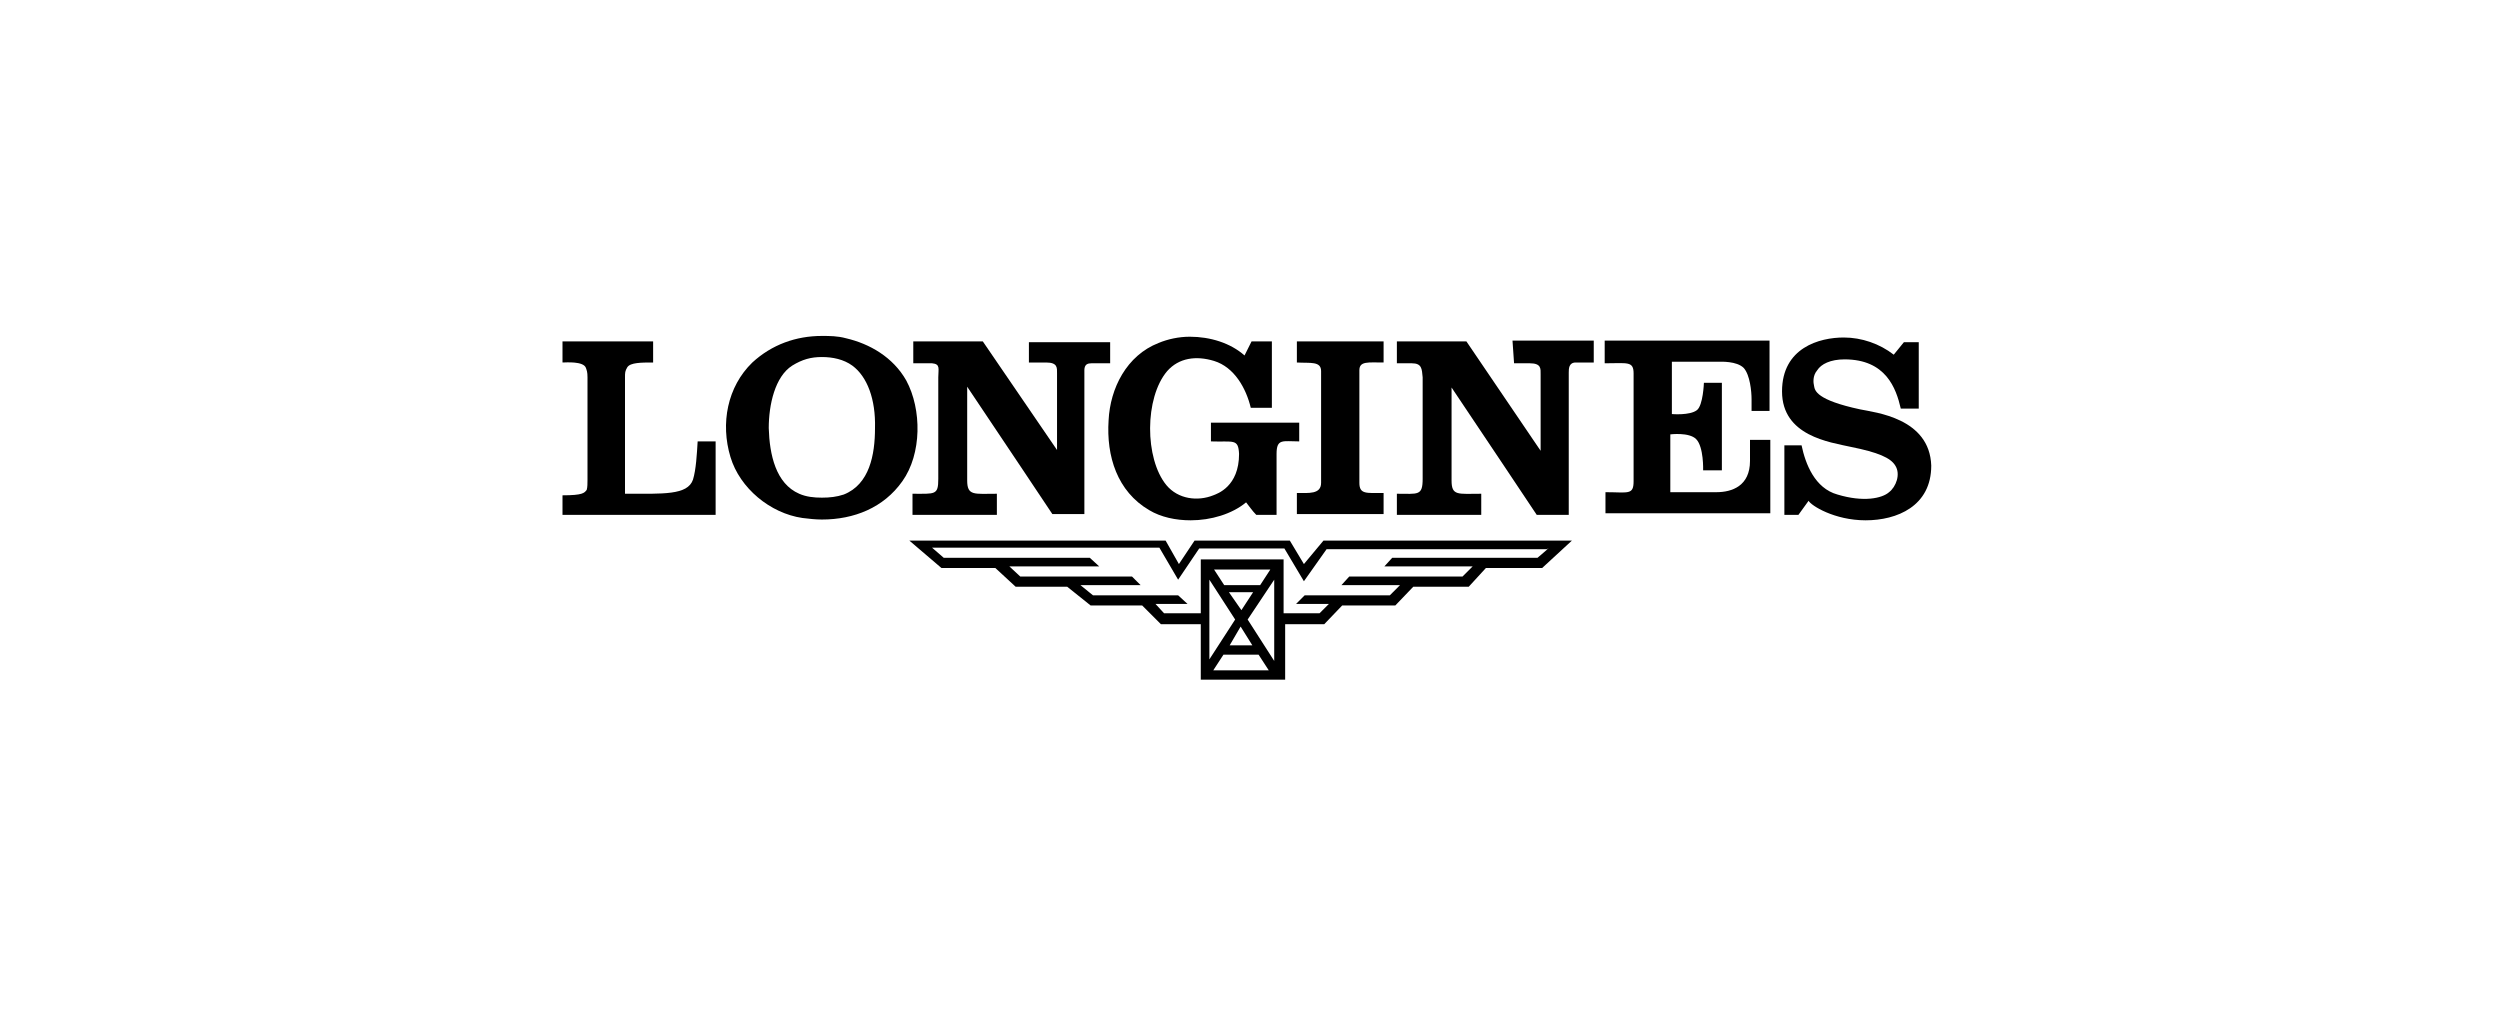
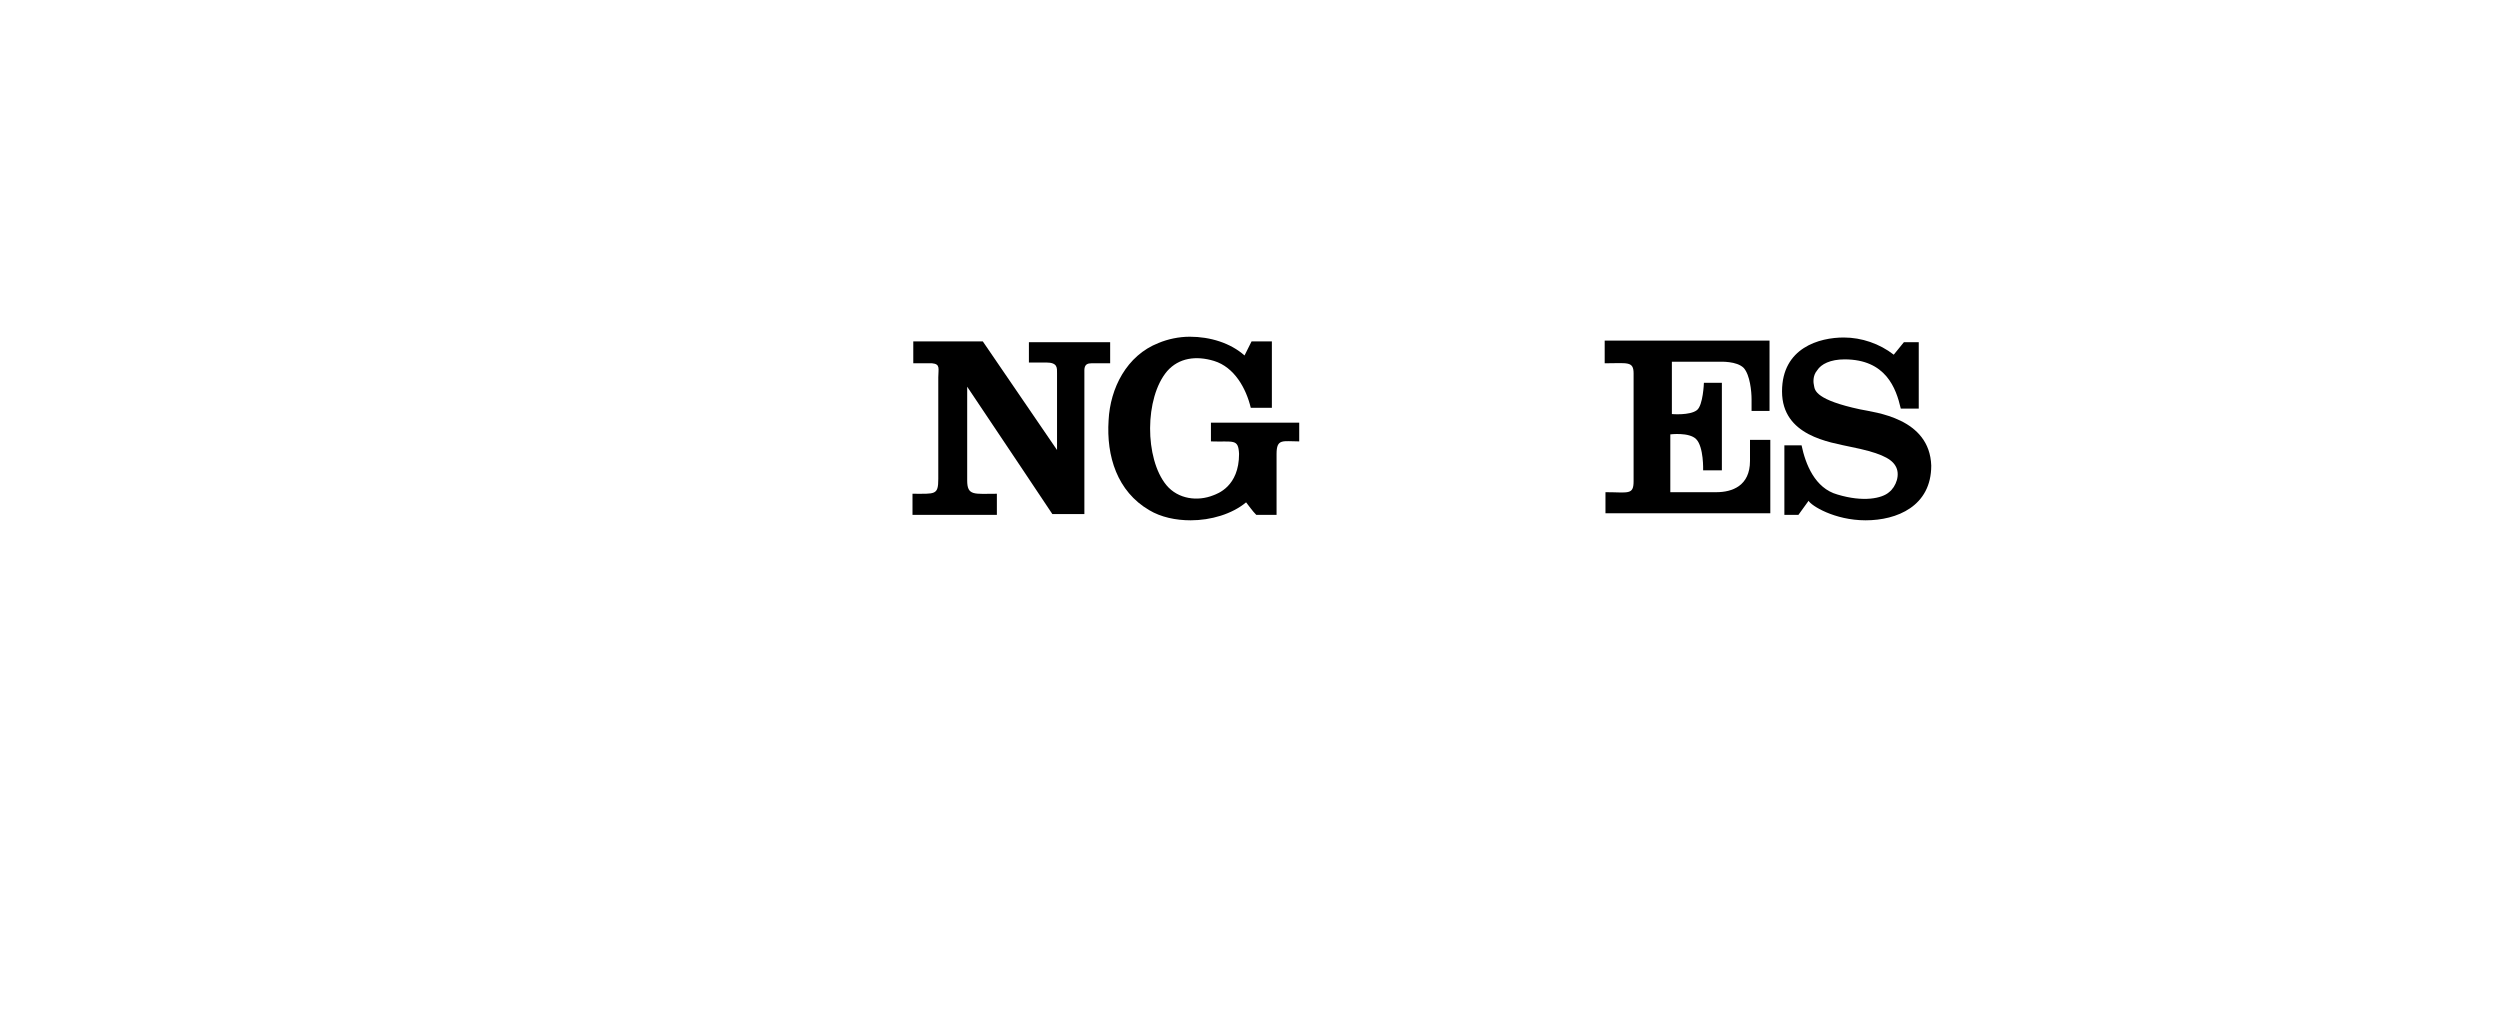
<svg xmlns="http://www.w3.org/2000/svg" version="1.1" id="Ebene_1" x="0px" y="0px" width="320px" height="130px" viewBox="0 0 320 130" style="enable-background:new 0 0 320 130;" xml:space="preserve">
-   <path d="M88.7,61.4c-0.7,2-3.8,1.8-8.7,1.8c0,0,0-14.5,0-14.9c0-0.6,0-0.8,0.3-1.3c0.4-0.6,1.8-0.6,3.3-0.6c0-0.8,0-2.7,0-2.7H72  c0,0,0,2.3,0,2.7c0.4,0,2.7-0.2,3,0.7c0.1,0.3,0.2,0.5,0.2,1.2c0,0.5,0,13.1,0,13.1c0,0.4,0,1-0.1,1.3c-0.3,0.4-0.5,0.7-3.1,0.7  c0,1,0,2.5,0,2.5h19.6v-9.4h-2.3C89.2,58.1,89.1,60.1,88.7,61.4z" />
-   <path d="M169.1,47.5v14.3c0,1.5-1.6,1.3-3.1,1.3v2.7h11.1v-2.7c-2.2,0-3.1,0.2-3.1-1.3V47.4c0-1.2,1.1-1,3.1-1v-2.7H166v2.7  C167.7,46.5,169.1,46.2,169.1,47.5z" />
  <path d="M238.1,52.4c-5.6-1.2-5.8-2.4-5.9-3c-0.1-0.4-0.2-1.3,0.4-2c0.5-0.8,1.7-1.4,3.5-1.4c5.3,0,6.6,3.7,7.2,6.3h2.3v-8.5h-1.9  l-1.3,1.6c-1.8-1.4-4.1-2.2-6.4-2.2c-3.1,0-7.9,1.3-7.9,6.9c0,5.7,6.1,6.5,8.8,7.1c3.5,0.7,5.1,1.4,5.7,2.4c0.7,1.1,0.1,2.7-0.8,3.4  c-0.9,0.8-3.3,1.3-6.6,0.3c-2.9-0.8-4.1-3.9-4.6-6.3c-0.5,0-2.2,0-2.2,0v8.9h1.8c0,0,0,0,1.3-1.8c0.3,0.6,3.3,2.5,7.3,2.5  c4,0,8.4-1.8,8.4-7C247,53.5,240,52.8,238.1,52.4z" />
-   <path d="M193.8,46.5h2c1.5,0,1.4,0.7,1.4,1.4c0,3.7,0,9.8,0,9.8l-9.5-14c0,0-7.4,0-8.9,0v2.8h1.9c1.3,0,1.3,0.7,1.4,1.8v13  c0,2.2-0.6,1.9-3.3,1.9v2.7h10.8v-2.7c-3,0-3.8,0.3-3.8-1.7V49.6c3.7,5.5,10.9,16.3,10.9,16.3h4.1V47.7c0-0.5,0-1.3,0.9-1.3h2.3  v-2.8h-10.4L193.8,46.5z" />
  <path d="M205.5,46.5c2.8,0,3.6-0.3,3.6,1.3v13.8c0,1.8-0.7,1.4-3.6,1.4v2.7h21.1v-9.4H224v2.7c0,3.2-2.3,4-4.3,4h-5.9v-7.4  c0,0,2.4-0.3,3.3,0.6c1,1,0.9,4,0.9,4h2.4V49h-2.3c0,0-0.1,2.9-0.9,3.5c-0.9,0.7-3.2,0.5-3.2,0.5v-6.7h5.9c0.4,0,2.4-0.1,3.3,0.8  c0.8,0.9,1,3,1,4c0,1,0,1.5,0,1.5h2.3v-9h-21.1V46.5z" />
-   <path d="M166.9,72.2l-1.8-3h-12.2l-2,3l-1.7-3h-32.8l4.1,3.5h6.9l2.6,2.4h6.6l3,2.4h6.6l2.4,2.4h5.1V87h10.8v-7.1h5l2.3-2.4h6.8  l2.3-2.4h7.1l2.2-2.4h7.2l3.8-3.5h-31.8L166.9,72.2z M157.3,75.8h3.1l-1.5,2.3L157.3,75.8z M160.3,82.6h-2.9l1.4-2.4L160.3,82.6z   M156.7,74.9l-1.3-2h7.2l-1.3,2H156.7z M158.1,79.3l-3.3,5.1V74.2L158.1,79.3z M155.3,85.8l1.3-2h4.5l1.3,2H155.3z M163.1,84.6  l-3.4-5.3l3.4-5.1V84.6z M198.2,70.2l-1.4,1.2h-18.6l-1,1.1h11.3l-1.3,1.3h-14.5l-1,1.1h7.5l-1.3,1.3h-10.9l-1.1,1.1h4.2l-1.2,1.2  h-4.6v-6.9h-10.6v6.9H149l-1.1-1.2h4.1l-1.2-1.1h-10.9l-1.6-1.3h7.7l-1.1-1.1h-14.3l-1.4-1.3h11.5l-1.2-1.1h-18.7l-1.5-1.3h29.1  l2.4,4.1l2.7-4h10.9l2.5,4.2l2.9-4.1h28.3V70.2z" />
  <path d="M131.8,46.4h2.1c1.5,0,1.4,0.7,1.4,1.4c0,3.7,0,9.8,0,9.8l-9.5-13.9c0,0-7.4,0-8.9,0v2.8h2.4c1.1,0.1,0.8,0.7,0.8,1.8v13  c0,2.1-0.4,1.9-3.3,1.9v2.7h10.8v-2.7c-2.9,0-3.8,0.3-3.8-1.7V49.5c3.7,5.5,10.9,16.3,10.9,16.3h4.1v-18c0-0.6-0.1-1.3,0.9-1.3h2.4  v-2.7h-10.4V46.4z" />
-   <path d="M116,48.7c-1.7-3-4.7-4.7-7.7-5.4c-1.1-0.3-2.1-0.3-3.1-0.3c-3.3,0-6.4,1.1-8.9,3.4c-3.2,3.1-4.1,7.8-2.8,12.1  c1.2,4,5.1,7.2,9.2,7.8c0.8,0.1,1.7,0.2,2.5,0.2c4.1,0,7.9-1.5,10.3-4.9C118,58.1,118,52.4,116,48.7z M112,54.8c0,3.4-0.7,7.2-4,8.5  c-0.9,0.3-1.8,0.4-2.8,0.4s-2-0.1-2.9-0.5c-3-1.3-3.8-5-3.9-8.4c0-3,0.8-6.6,3-8c1.3-0.8,2.4-1.1,3.8-1.1s2.8,0.3,3.9,1.1  C111,48.2,112.1,51.1,112,54.8z" />
  <path d="M147.1,65.3c1.5,0.9,3.4,1.3,5.3,1.3c2.6,0,5.3-0.8,7.1-2.3c0.4,0.5,0.8,1.1,1.3,1.6h2.6v-7.8c0-2,0.8-1.6,2.9-1.6v-2.4H155  c0,0,0,1.3,0,2.4c2.9,0.1,3.5-0.4,3.6,1.6c0,4.2-2.8,5.1-3.3,5.3c-2,0.8-4.5,0.5-6-1.3c-2.8-3.4-2.8-11.2,0.1-14.6  c1.5-1.7,3.7-2,6-1.3c2.6,0.8,4.1,3.5,4.7,6c0.9,0,2.7,0,2.7,0v-8.5h-2.6l-0.9,1.8c-1.8-1.6-4.4-2.4-7-2.4c-1.4,0-2.8,0.3-4,0.8  c-4.1,1.6-6.2,5.8-6.4,9.9C141.6,58.4,143,62.9,147.1,65.3z" />
</svg>